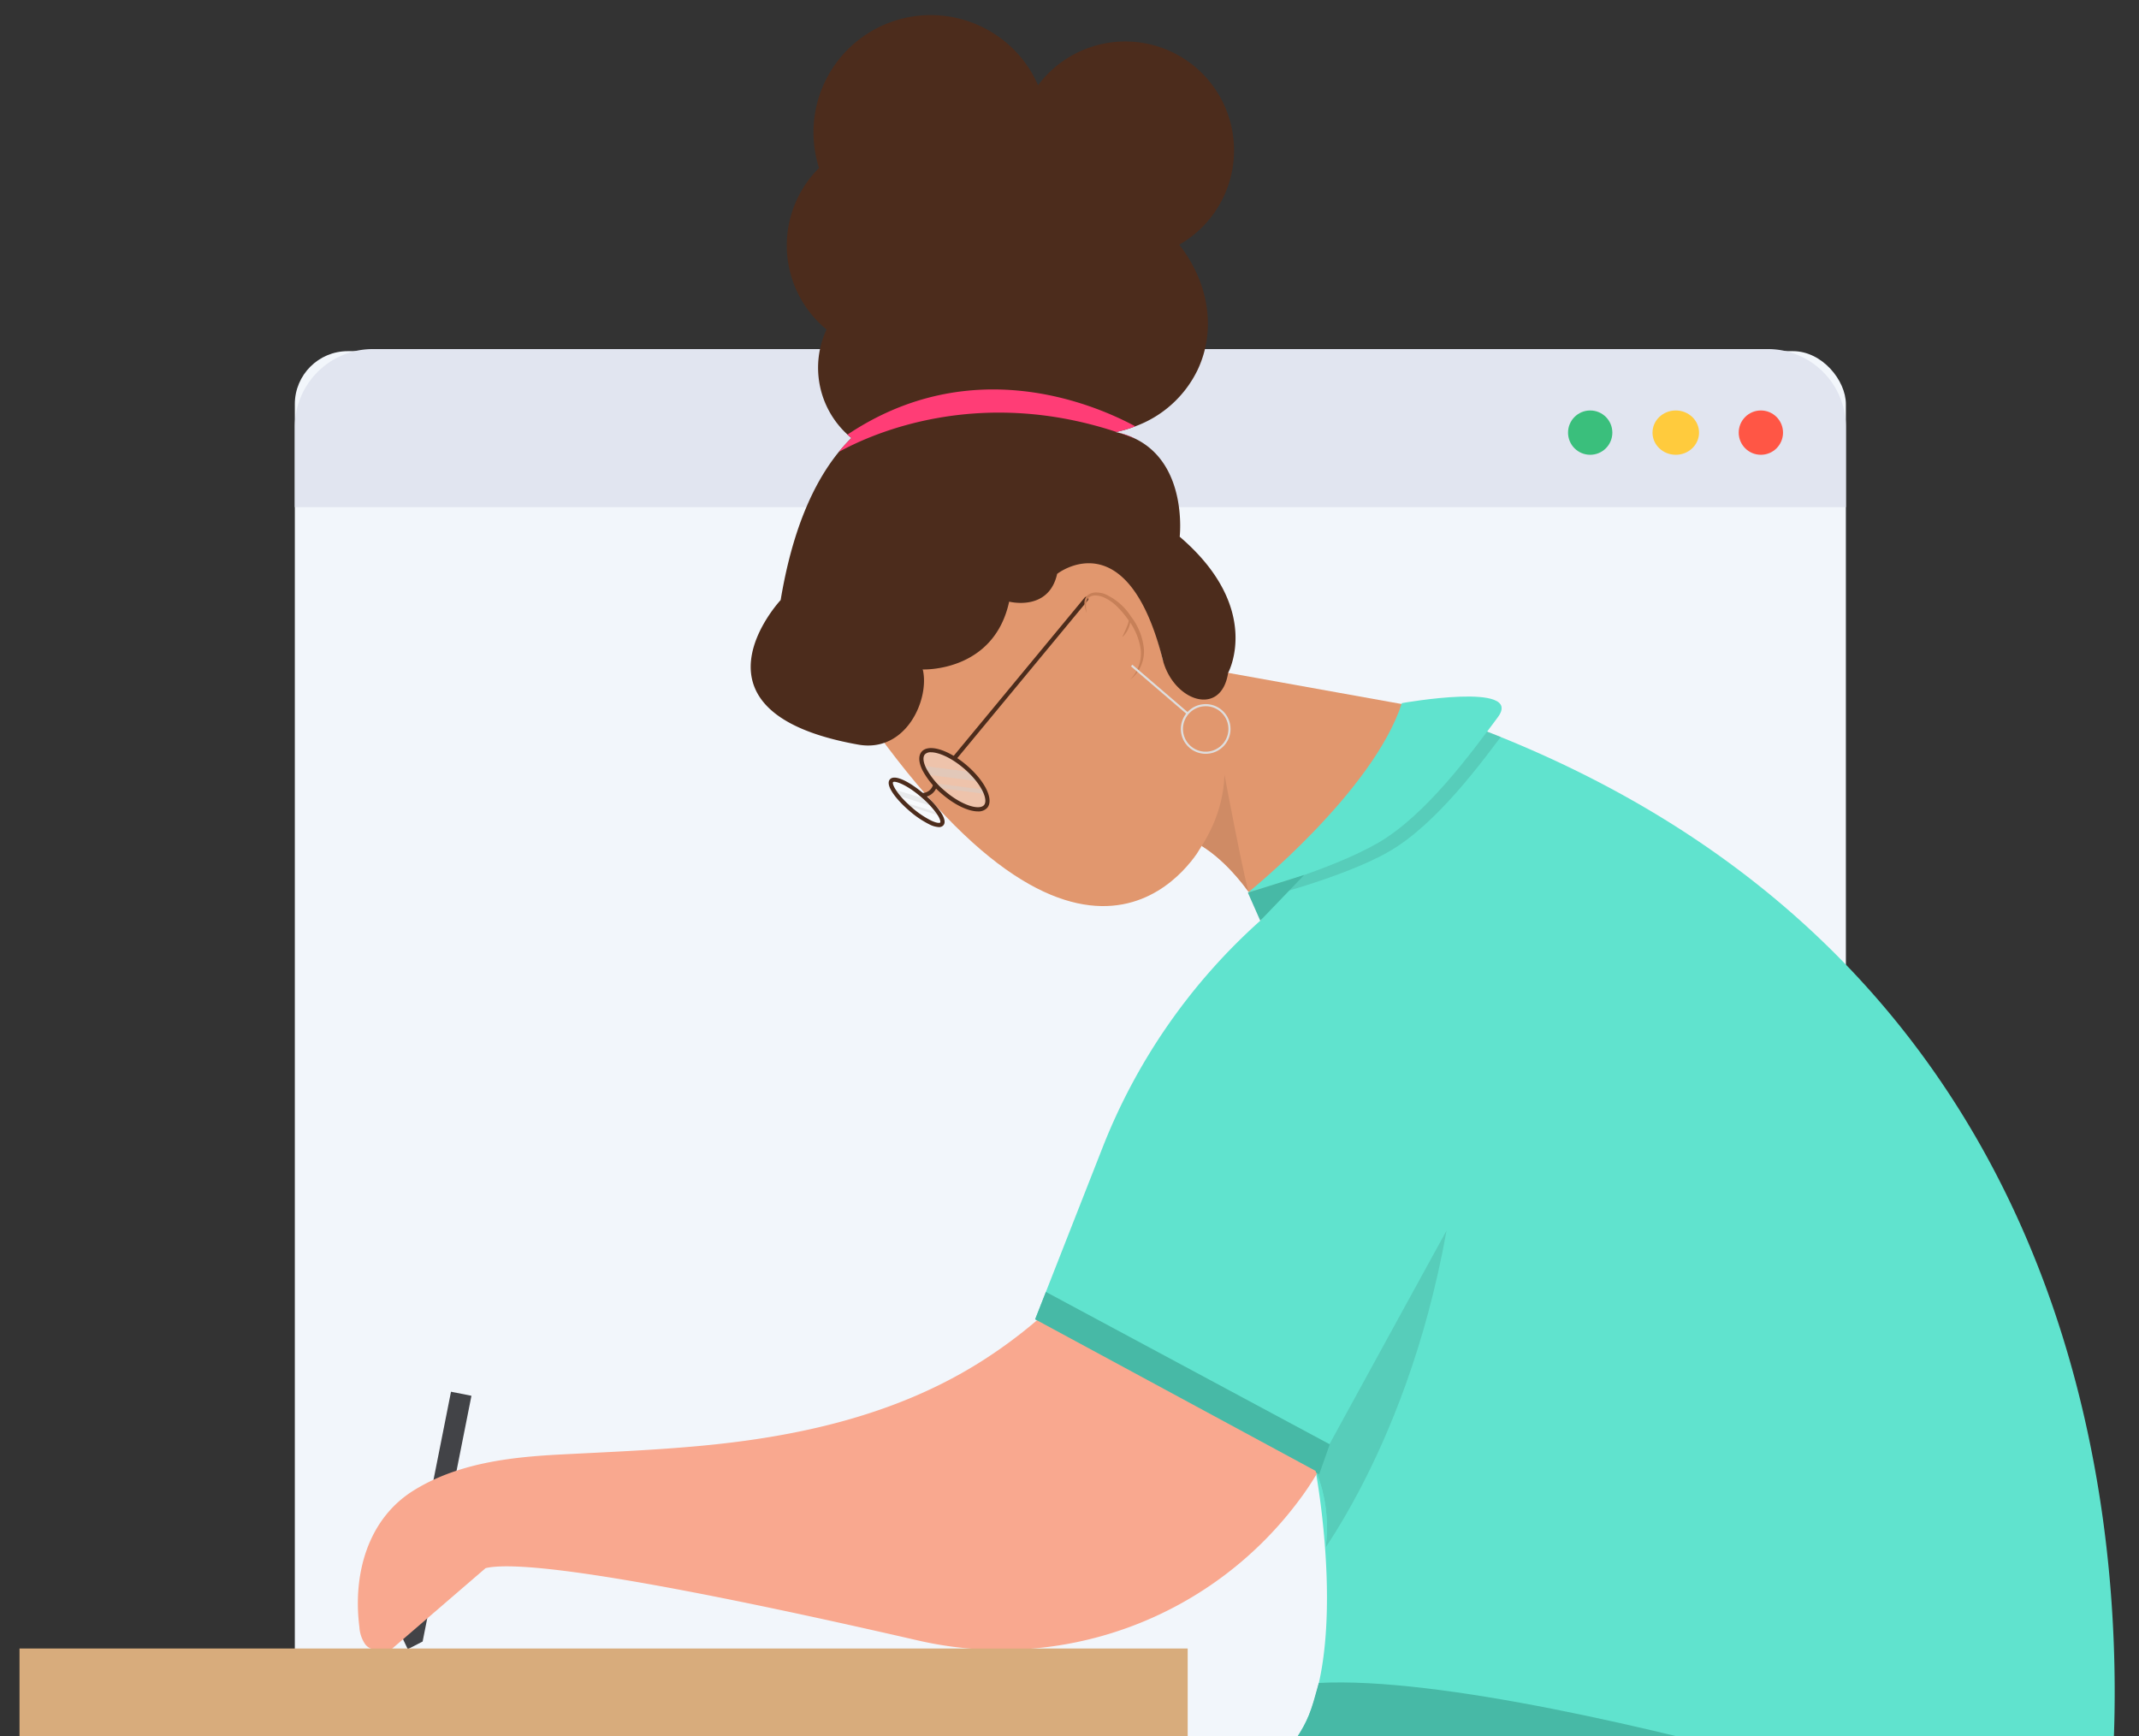
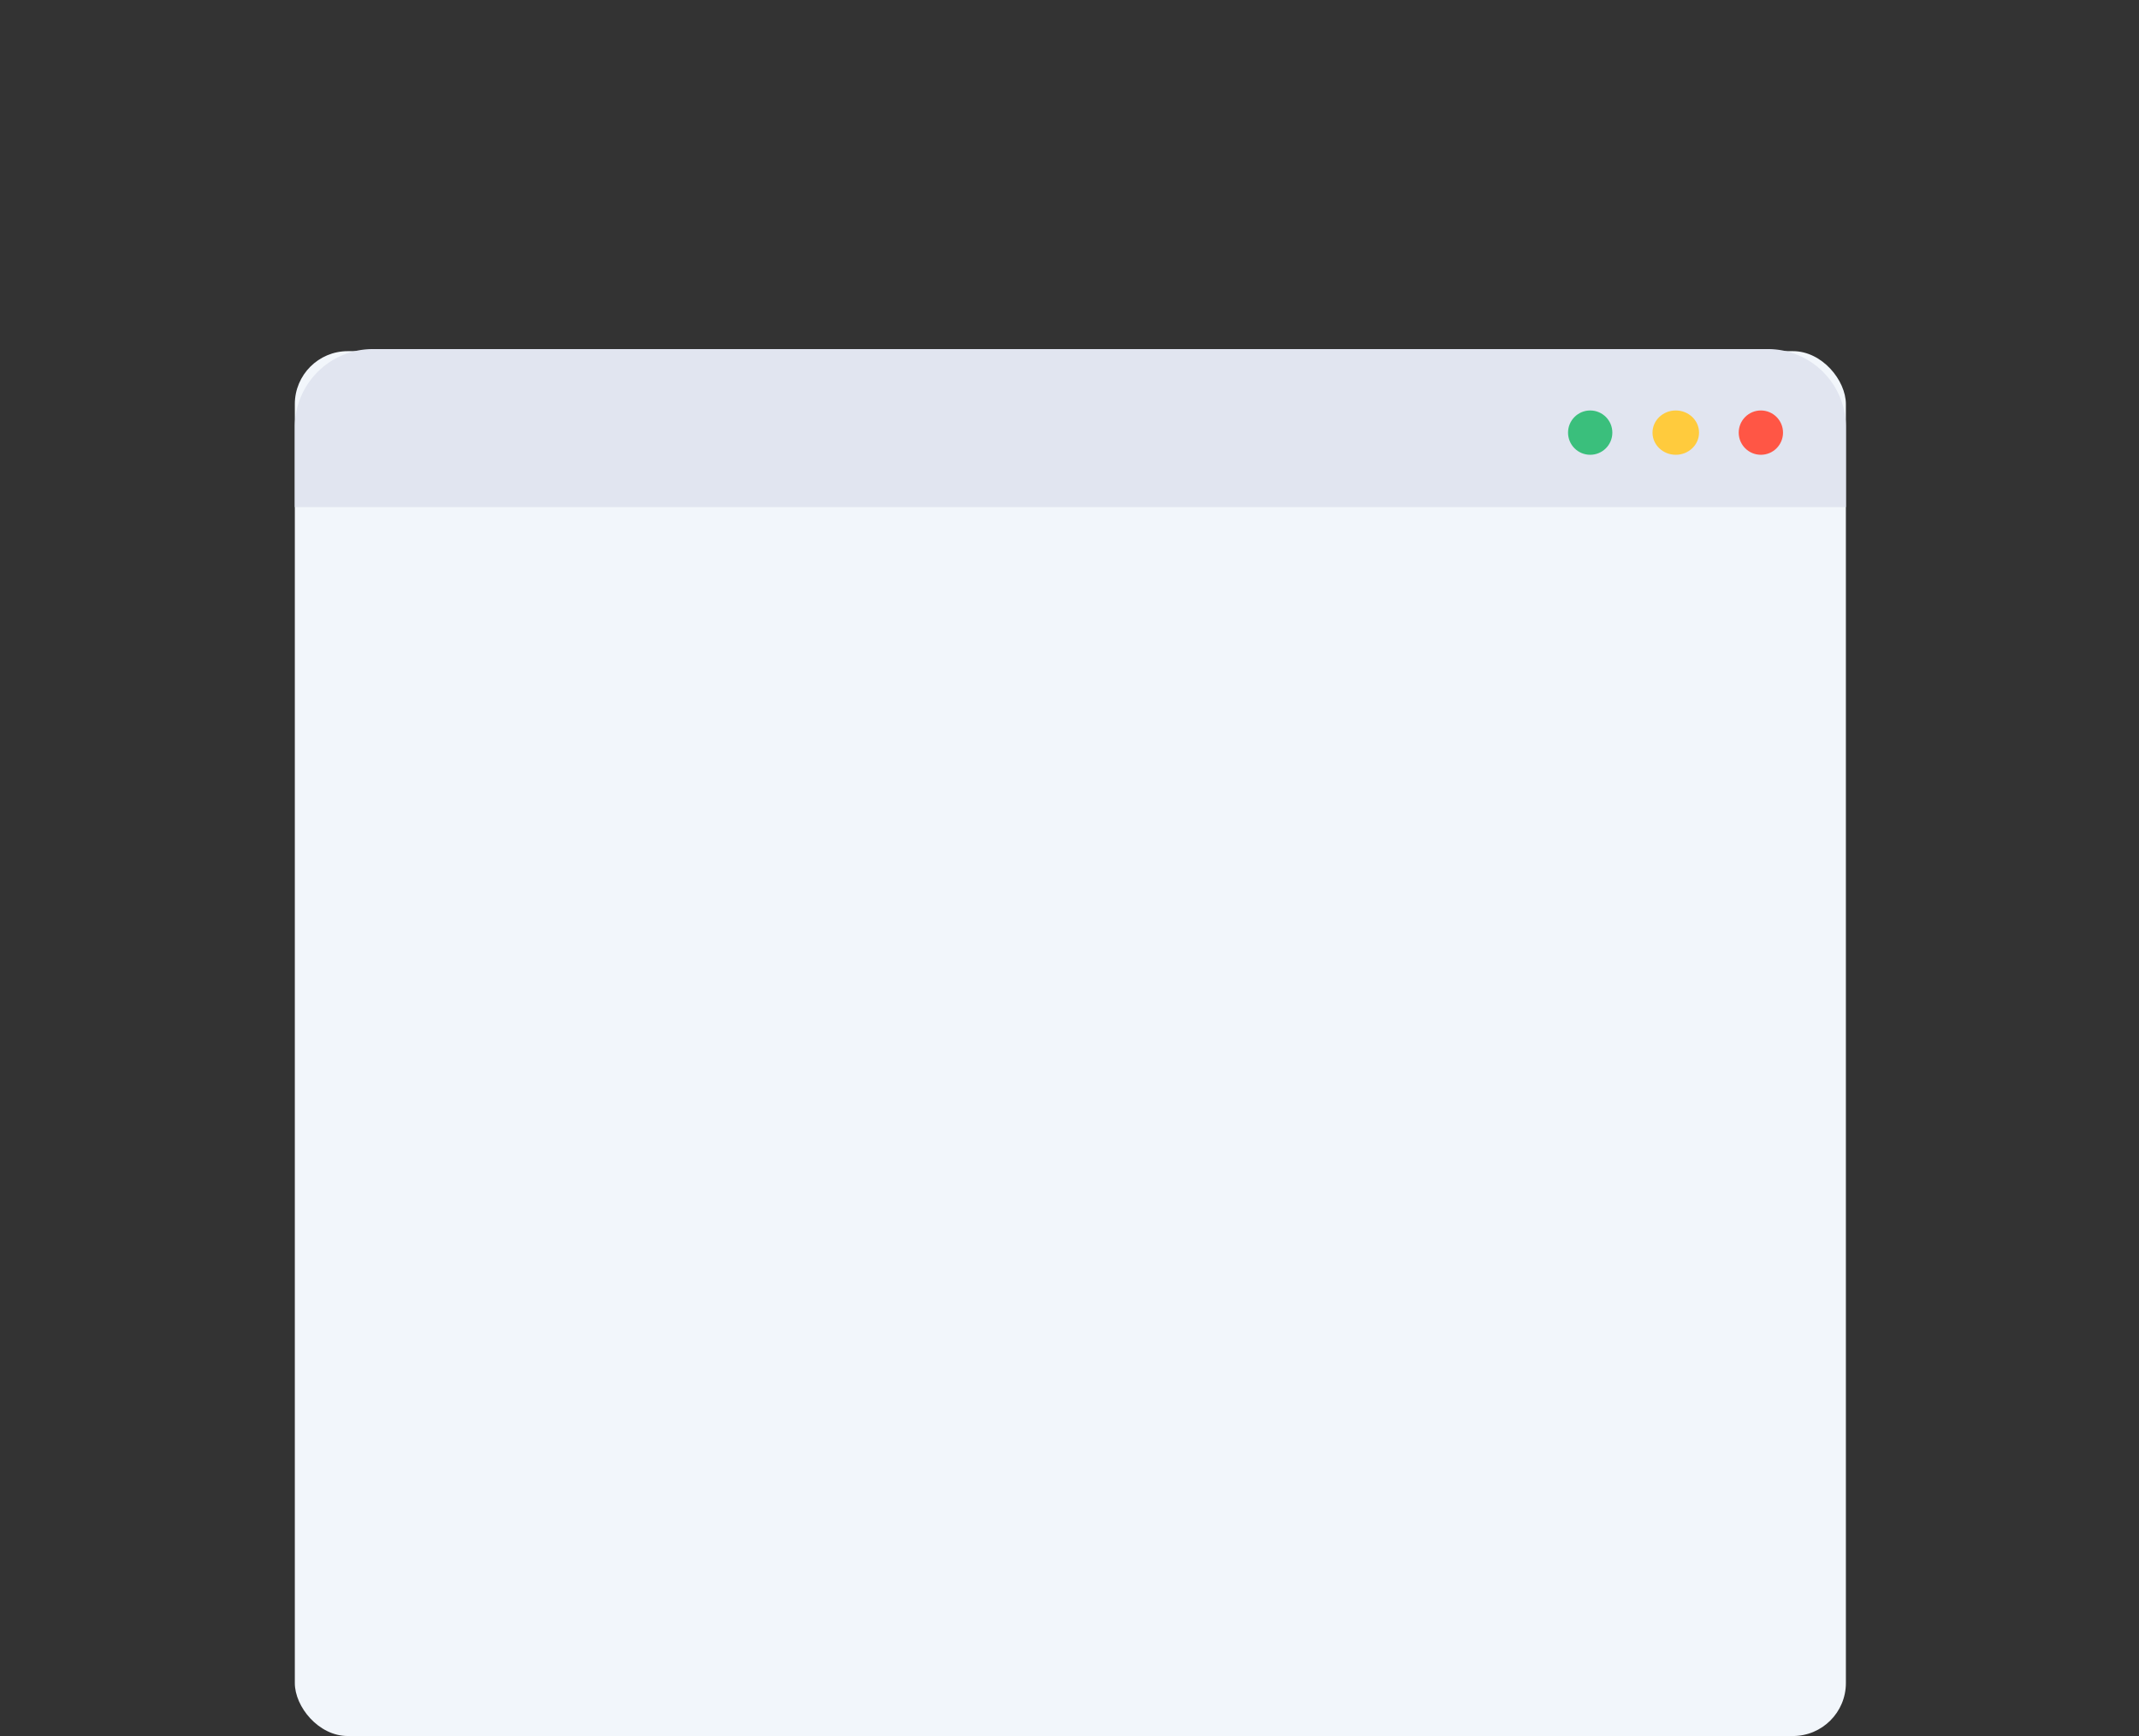
<svg xmlns="http://www.w3.org/2000/svg" width="484.5" height="393.225" viewBox="0 0 484.5 393.225">
  <rect x="0" y="0" width="484.5" height="393.225" fill="#333333" stroke="none" />
  <defs>
    <clipPath id="clip-path">
-       <rect id="Rectangle_11137" data-name="Rectangle 11137" width="484.5" height="393.225" fill="#fff" stroke="#707070" stroke-width="1" />
-     </clipPath>
+       </clipPath>
    <clipPath id="clip-path-2">
      <path id="Path_62051" data-name="Path 62051" d="M2062.568-1639.88s-.339,129.3-144.858,82.684c0,0,27.972,78.587,41.292,156.507l-41.292,16.65s-158.506-181.814-122.541-245.75C1829.887-1691.508,2001.635-1660.628,2062.568-1639.88Z" transform="translate(-1789.86 1666.228)" fill="none" />
    </clipPath>
    <clipPath id="clip-path-4">
      <path id="Path_62055" data-name="Path 62055" d="M2021.982-1819.443s-29.652,25.6-31.364,55.8c0,0-7.162-17.367-18.723-24.531,0,0-23.115,43.9-73.691-25.8,0,0,50.929-78.177,64.968-16.033Z" transform="translate(-1898.203 1854.007)" fill="none" />
    </clipPath>
    <clipPath id="clip-path-5">
      <path id="Path_62056" data-name="Path 62056" d="M1926.008-1479.632l13.985,33.966-83.914,31.3s-12-14.652,9.982-23.309,17.989-18.648,18.656-25.307Z" transform="translate(-1852.809 1479.632)" fill="none" />
    </clipPath>
    <clipPath id="clip-path-6">
      <path id="Path_62057" data-name="Path 62057" d="M2032.612-1469.336l1.292,36.709-89.562.144s-6.152-17.912,17.47-18.379,27.889-12.464,30.831-18.474Z" transform="translate(-1943.62 1469.336)" fill="none" />
    </clipPath>
    <clipPath id="clip-path-7">
      <ellipse id="Ellipse_5885" data-name="Ellipse 5885" cx="9.299" cy="3.815" rx="9.299" ry="3.815" transform="translate(14.124 17.894) rotate(-139.413)" fill="none" />
    </clipPath>
    <clipPath id="clip-path-8">
      <ellipse id="Ellipse_5887" data-name="Ellipse 5887" cx="7.507" cy="2.054" rx="7.507" ry="2.054" transform="translate(11.402 12.887) rotate(-139.413)" fill="none" />
    </clipPath>
    <clipPath id="clip-path-9">
      <path id="Path_62072" data-name="Path 62072" d="M2030.089-1593.077s34.675-173.7-153.477-236.372l-37.544,47.838h0a135.064,135.064,0,0,0-35.745,51.443l-15.251,38.845,63.533,34.339s8.153,16.352-4.566,33.966c0,0,40.3,5.765,101.832,23.589C2000.2-1584.507,2030.089-1593.077,2030.089-1593.077Z" transform="translate(-1788.071 1829.448)" fill="none" />
    </clipPath>
  </defs>
  <g id="Group_56029" data-name="Group 56029" transform="translate(0)">
    <g id="Group_55819" data-name="Group 55819" transform="translate(66.779 79.071)">
      <g id="Group_55578" data-name="Group 55578" transform="translate(0 0)">
        <g id="Browser">
          <g id="Background" transform="translate(0 0.468)">
            <rect id="Rectangle" width="351.329" height="313.686" rx="12" transform="translate(0 0)" fill="#f2f6fb" />
          </g>
          <path id="Top-bar" d="M351.328,17.9A17.656,17.656,0,0,0,333.92,0H17.407A17.657,17.657,0,0,0,0,17.9V35.8H351.328Z" transform="translate(0 0)" fill="#e1e5f0" />
          <ellipse id="Burron" cx="5.018" cy="5.019" rx="5.018" ry="5.019" transform="translate(327.053 13.904)" fill="#ff5645" />
          <ellipse id="Burron-2" data-name="Burron" cx="5.269" cy="5.019" rx="5.269" ry="5.019" transform="translate(307.528 13.904)" fill="#ffcb3d" />
          <ellipse id="Burron-3" data-name="Burron" cx="5.018" cy="5.019" rx="5.018" ry="5.019" transform="translate(288.394 13.904)" fill="#3abf7c" />
        </g>
      </g>
    </g>
    <g id="Mask_Group_61" data-name="Mask Group 61" transform="translate(0 0)" clip-path="url(#clip-path)">
      <g id="Group_55528" data-name="Group 55528" transform="translate(4.42 3.416)">
        <g id="Group_55469" data-name="Group 55469" transform="translate(86.682 311.825)">
          <path id="Path_62035" data-name="Path 62035" d="M2049.626-1665.2l1.26,2.653,3.368-1.734,11.056-55.659-4.63-.918Z" transform="translate(-2049.626 1720.86)" fill="#424347" />
        </g>
        <g id="Group_55475" data-name="Group 55475" transform="translate(334.856 489.595)">
          <g id="Group_55470" data-name="Group 55470" transform="translate(70.925 11.261)">
            <path id="Path_62036" data-name="Path 62036" d="M1831.727-1368.23h0a4.622,4.622,0,0,0,4.419-4.651l7.142-210.137a4.657,4.657,0,0,0-4.418-5.009h-14.285a4.659,4.659,0,0,0-4.419,5.009l7.143,210.137A4.621,4.621,0,0,0,1831.727-1368.23Z" transform="translate(-1820.162 1588.027)" fill="#b99567" />
          </g>
          <g id="Group_55471" data-name="Group 55471" transform="translate(120.662 20.866)">
            <path id="Path_62037" data-name="Path 62037" d="M1812.4-1371.61h0a3.076,3.076,0,0,0,3.048-3.485l-27.322-203.516a3.076,3.076,0,0,0-3.048-2.667h-13.641a3.077,3.077,0,0,0-2.99,3.8l40.962,203.515A3.076,3.076,0,0,0,1812.4-1371.61Z" transform="translate(-1768.356 1581.277)" fill="#d8ac7c" />
          </g>
          <g id="Group_55472" data-name="Group 55472" transform="translate(9.205 121.941)">
            <rect id="Rectangle_11095" data-name="Rectangle 11095" width="147.561" height="6.773" rx="2.38" fill="#d8ac7c" />
          </g>
          <g id="Group_55473" data-name="Group 55473" transform="translate(0 20.866)">
            <path id="Path_62038" data-name="Path 62038" d="M1855.7-1371.61h0a3.076,3.076,0,0,1-3.047-3.485l27.322-203.516a3.074,3.074,0,0,1,3.048-2.667h14.386a3.075,3.075,0,0,1,2.99,3.8l-41.707,203.515A3.077,3.077,0,0,1,1855.7-1371.61Z" transform="translate(-1852.622 1581.277)" fill="#d8ac7c" />
          </g>
          <g id="Group_55474" data-name="Group 55474" transform="translate(8.865)">
            <path id="Path_62039" data-name="Path 62039" d="M1777.33-1565.062c4.273-17.369,37.027-30.878,76.806-30.878s65.063,13.508,69.335,30.878Z" transform="translate(-1777.33 1595.94)" fill="#424347" />
          </g>
        </g>
        <g id="Group_55476" data-name="Group 55476" transform="translate(190.498 394.101)">
          <path id="Path_62040" data-name="Path 62040" d="M2020.688-1600.792s-37.953,168.787-56.6,213.409h-39.958s-63.835-245.139,28.688-270.751S2020.688-1600.792,2020.688-1600.792Z" transform="translate(-1902.669 1663.044)" fill="#ff3675" />
        </g>
        <g id="Group_55477" data-name="Group 55477" transform="translate(199.324 389.571)">
          <path id="Path_62041" data-name="Path 62041" d="M2062.568-1639.88s-.339,129.3-144.858,82.684c0,0,27.972,78.587,41.292,156.507l-41.292,16.65s-158.506-181.814-122.541-245.75C1829.887-1691.508,2001.635-1660.628,2062.568-1639.88Z" transform="translate(-1789.86 1666.228)" fill="#ff3d76" />
        </g>
        <g id="Group_55478" data-name="Group 55478" transform="translate(194.072 122.347)">
          <path id="Path_62042" data-name="Path 62042" d="M2021.982-1819.443s-16.849,30.191-31.364,55.8c0,0-7.162-17.367-18.723-24.531,0,0-23.115,43.9-73.691-25.8,0,0,50.929-78.177,64.968-16.033Z" transform="translate(-1898.203 1854.007)" fill="#e1976e" />
        </g>
        <g id="Group_55479" data-name="Group 55479" transform="translate(165.62 0)">
-           <path id="Path_62043" data-name="Path 62043" d="M1952.336-1774.741c10.952,1.966,16.255-10.39,14.646-17.022,0,0,16.088.694,19.57-15.358,0,0,8.948,2.337,10.87-6.288,0,0,15.957-12.582,24.006,19.773,2.575,9.16,13.159,12.67,14.723,2.642,0,0,8-14.586-10.973-30.834,0,0,1.9-16.352-10.055-22.194a.06.06,0,0,0-.063-.028,17.766,17.766,0,0,0-3.6-1.3c-.248-.061-.49-.118-.745-.172l.14-.031a29.286,29.286,0,0,0,4.269-1.284,25.334,25.334,0,0,0,14.115-12.777c4.365-9.234,2.383-20.024-4.172-28.355a24.553,24.553,0,0,0,10.069-10.874,24.651,24.651,0,0,0-11.767-32.8,24.646,24.646,0,0,0-30.268,7.548,26.43,26.43,0,0,0-12.975-13.339,26.556,26.556,0,0,0-35.356,12.681,26.464,26.464,0,0,0-1.278,19.41,24.479,24.479,0,0,0-4.95,7.011,24.652,24.652,0,0,0,6.642,29.565,20.555,20.555,0,0,0,4.75,23.807c.284.269.582.523.892.778a39.245,39.245,0,0,0-2.865,3.153c-5.811,7.152-10.553,17.851-13.167,33.551C1934.792-1807.474,1911.078-1782.114,1952.336-1774.741Z" transform="translate(-1928.01 1939.981)" fill="#4c2c1c" />
-         </g>
+           </g>
        <g id="Group_55480" data-name="Group 55480" transform="translate(249.069 94.63)">
          <path id="Path_62044" data-name="Path 62044" d="M1947.608-1872.183a17.842,17.842,0,0,0-3.6-1.3Q1945.8-1872.891,1947.608-1872.183Z" transform="translate(-1944.007 1873.484)" fill="#ff3d76" />
        </g>
        <g id="Group_55481" data-name="Group 55481" transform="translate(185.569 84.798)">
          <path id="Path_62045" data-name="Path 62045" d="M1943.962-1866.236c7.5-4.134,31.466-14.908,62.893-4.529a28.9,28.9,0,0,0,4.27-1.283c-9.755-5.24-37.357-16.754-65.192,1.881.284.269.583.523.892.779A38.946,38.946,0,0,0,1943.962-1866.236Z" transform="translate(-1943.962 1880.394)" fill="#ff3d76" />
        </g>
        <g id="Group_55482" data-name="Group 55482" transform="translate(295.268 655.11)">
          <path id="Path_62046" data-name="Path 62046" d="M1926.008-1479.632l13.985,33.966-83.914,31.3s-12-14.652,9.982-23.309,17.989-18.648,18.656-25.307Z" transform="translate(-1852.809 1479.632)" fill="#565656" />
        </g>
        <g id="Group_55483" data-name="Group 55483" transform="translate(162.935 669.763)">
          <path id="Path_62047" data-name="Path 62047" d="M2032.612-1469.336l1.292,36.709-89.562.144s-6.152-17.912,17.47-18.379,27.889-12.464,30.831-18.474Z" transform="translate(-1943.62 1469.336)" fill="#565656" />
        </g>
        <g id="Group_55487" data-name="Group 55487" transform="translate(259.285 414.716)">
          <g id="Group_55484" data-name="Group 55484" transform="translate(143.531)">
            <path id="Path_62048" data-name="Path 62048" d="M1838.017-1643.622l.813-.019c-.066-2.978-.3-4.84-.311-4.916l-.809.1C1837.712-1648.436,1837.95-1646.553,1838.017-1643.622Z" transform="translate(-1837.711 1648.558)" fill="#ff86ab" />
          </g>
          <g id="Group_55485" data-name="Group 55485" transform="translate(0 8.166)">
            <path id="Path_62049" data-name="Path 62049" d="M1918.6-1407.841l.749-.323c-1.057-2.453-2.359-5.467-3.873-8.967l-.749.323C1916.237-1413.309,1917.539-1410.294,1918.6-1407.841Zm-5.166-11.952.748-.325c-1.191-2.746-2.49-5.743-3.888-8.956l-.748.325C1910.941-1425.535,1912.239-1422.54,1913.431-1419.793Zm-5.185-11.941.748-.324q-1.853-4.26-3.9-8.952l-.747.328Q1906.391-1436,1908.246-1431.734Zm-5.2-11.93.747-.326q-1.891-4.324-3.914-8.945l-.747.327Q1901.153-1448,1903.046-1443.664Zm-5.219-11.922.747-.328q-1.914-4.362-3.926-8.938l-.745.329Q1895.911-1459.955,1897.827-1455.586Zm-5.235-11.916.744-.328q-1.931-4.388-3.939-8.931l-.746.329Q1890.656-1471.893,1892.591-1467.5Zm-5.255-11.9.746-.331q-1.951-4.407-3.954-8.923l-.744.329Q1885.385-1483.817,1887.336-1479.406Zm-5.274-11.9.744-.331q-1.965-4.424-3.97-8.919l-.744.333Q1880.1-1495.729,1882.062-1491.3Zm-5.3-11.887.745-.332q-1.981-4.434-3.988-8.909l-.744.333Q1874.784-1507.625,1876.766-1503.188Zm-5.318-11.876.744-.334q-2-4.447-4.01-8.907l-.743.335Q1869.449-1519.514,1871.448-1515.064Zm-5.352-11.875.743-.334q-2.011-4.451-4.026-8.887l-.742.337Q1864.084-1531.393,1866.1-1526.94Zm-5.371-11.838.742-.338q-2.03-4.462-4.055-8.88l-.74.339Q1858.695-1543.242,1860.726-1538.778Zm-5.407-11.834.74-.34q-2.051-4.469-4.084-8.866l-.74.343Q1853.265-1555.085,1855.318-1550.612Zm-5.449-11.816.74-.343q-2.079-4.48-4.119-8.85l-.74.346Q1847.792-1566.912,1849.869-1562.429Zm-5.482-11.806.744-.335c-1.422-3.162-2.629-6.2-3.589-9.021l-.771.261C1841.74-1580.481,1842.954-1577.421,1844.387-1574.234Zm-4.605-12.208.782-.229a50.445,50.445,0,0,1-1.9-9.468l-.811.073A51.206,51.206,0,0,0,1839.781-1586.442Zm-1.254-12.9a19.877,19.877,0,0,1,2.112-9.211l-.721-.383a20.663,20.663,0,0,0-2.2,9.588Zm113.146-7.194c.364,0,.723-.006,1.077-.014l-.02-.815a49.445,49.445,0,0,1-8.2-.523q-.713-.1-1.443-.213l-.124.8q.733.114,1.451.215A51.49,51.49,0,0,0,1951.674-1606.54Zm4.351-.234a29.612,29.612,0,0,0,9.475-2.6l-.351-.736a28.787,28.787,0,0,1-9.215,2.523Zm-16.274-1.041.135-.8c-2.744-.461-5.88-1.036-9.587-1.761l-.156.8C1933.857-1608.855,1937-1608.278,1939.751-1607.815Zm-12.8-2.4.159-.8q-3.547-.71-7.235-1.463l-2.328-.474-.163.8,2.327.473Q1923.393-1610.924,1926.95-1610.21Zm41.427-.768a25.579,25.579,0,0,0,7.041-6.868l-.668-.467a24.757,24.757,0,0,1-6.815,6.653Zm-125.976-.2a18.906,18.906,0,0,1,7.786-5.328l-.3-.759a19.693,19.693,0,0,0-8.116,5.564Zm71.8-1.618.161-.8c-3.763-.757-6.806-1.355-9.579-1.881l-.151.8C1907.4-1614.148,1910.436-1613.55,1914.2-1612.792Zm-12.765-2.478.147-.8c-3.49-.639-6.639-1.177-9.628-1.642l-.125.805C1894.807-1616.444,1897.951-1615.907,1901.433-1615.269Zm-12.818-2.119.115-.807c-3.449-.494-6.716-.887-9.707-1.168l-.075.812C1881.925-1618.272,1885.177-1617.881,1888.614-1617.389Zm-35.381-.112a48.342,48.342,0,0,1,9.54-1.476l-.05-.814a49.3,49.3,0,0,0-9.7,1.5Zm22.482-1.32.058-.812c-3.516-.252-6.769-.352-9.785-.29l.016.814C1869-1619.168,1872.224-1619.071,1875.715-1618.82Zm101.436-1.826a39.086,39.086,0,0,0,3.519-9.181l-.788-.2a38.387,38.387,0,0,1-3.445,8.99Zm4.22-12.384a62.3,62.3,0,0,0,.989-9.77l-.814-.02a61.633,61.633,0,0,1-.975,9.641Z" transform="translate(-1837.714 1642.82)" fill="#ff86ab" />
          </g>
          <g id="Group_55486" data-name="Group 55486" transform="translate(82.13 245.721)">
            <path id="Path_62050" data-name="Path 62050" d="M1881.692-1471.078l.748-.321s-.677-1.579-1.93-4.49l-.749.322C1881.014-1472.66,1881.692-1471.08,1881.692-1471.078Z" transform="translate(-1879.761 1475.889)" fill="#ff86ab" />
          </g>
        </g>
        <g id="Group_55490" data-name="Group 55490" transform="translate(199.324 389.571)">
          <g id="Group_55489" data-name="Group 55489" clip-path="url(#clip-path-2)">
            <g id="Group_55488" data-name="Group 55488" transform="translate(-30.208 12.464)">
-               <ellipse id="Ellipse_5884" data-name="Ellipse 5884" cx="27.415" cy="27.415" rx="27.415" ry="27.415" fill="#f12f6d" />
-             </g>
+               </g>
          </g>
        </g>
        <g id="Group_55493" data-name="Group 55493" transform="translate(199.324 389.571)">
          <g id="Group_55492" data-name="Group 55492" clip-path="url(#clip-path-2)">
            <g id="Group_55491" data-name="Group 55491" transform="translate(208.508 60.067)">
              <path id="Path_62052" data-name="Path 62052" d="M1852.259-1624.018H1825.7s-10.423,22.917-31.588,34.017c0,0,6.2,8.7,29.7,8.495C1823.817-1581.506,1841.211-1583.073,1852.259-1624.018Z" transform="translate(-1794.117 1624.018)" fill="#f12f6d" />
            </g>
          </g>
        </g>
        <g id="Group_55496" data-name="Group 55496" transform="translate(194.072 122.347)">
          <g id="Group_55495" data-name="Group 55495" transform="translate(0)" clip-path="url(#clip-path-4)">
            <g id="Group_55494" data-name="Group 55494" transform="translate(63.004 49.676)">
              <path id="Path_62054" data-name="Path 62054" d="M1925.6-1791.27s15.439-10.826,15.848-27.829c0,0,4.84,25.927,5.929,28.008C1947.965-1789.966,1925.6-1791.27,1925.6-1791.27Z" transform="translate(-1925.6 1819.099)" fill="#cf8b65" />
            </g>
          </g>
        </g>
        <g id="Group_55499" data-name="Group 55499" transform="translate(295.268 655.11)">
          <g id="Group_55498" data-name="Group 55498" clip-path="url(#clip-path-5)">
            <g id="Group_55497" data-name="Group 55497" transform="translate(-2.419 27.766)">
              <rect id="Rectangle_11096" data-name="Rectangle 11096" width="96.264" height="5.846" transform="translate(91.938 5.456) rotate(158.947)" fill="#4c4c4c" />
            </g>
          </g>
        </g>
        <g id="Group_55502" data-name="Group 55502" transform="translate(162.935 669.763)">
          <g id="Group_55501" data-name="Group 55501" transform="translate(0)" clip-path="url(#clip-path-6)">
            <g id="Group_55500" data-name="Group 55500" transform="translate(-2.99 31.008)">
              <rect id="Rectangle_11097" data-name="Rectangle 11097" width="96.264" height="5.846" fill="#4c4c4c" />
            </g>
          </g>
        </g>
        <g id="Group_55503" data-name="Group 55503" transform="translate(249.781 135.945)">
          <path id="Path_62058" data-name="Path 62058" d="M1944.744-1839.481a6.24,6.24,0,0,0,1.513-2.262,4.533,4.533,0,0,0,.318-1.354,2.433,2.433,0,0,0-.267-1.354,4.207,4.207,0,0,1-.1,1.3,7.546,7.546,0,0,1-.393,1.232C1945.5-1841.1,1945.1-1840.318,1944.744-1839.481Z" transform="translate(-1944.744 1844.451)" fill="#c78058" />
        </g>
        <g id="Group_55507" data-name="Group 55507" transform="translate(202.227 164.256)" opacity="0.38" style="mix-blend-mode: screen;isolation: isolate">
          <g id="Group_55506" data-name="Group 55506" transform="translate(0 0)" clip-path="url(#clip-path-7)">
            <g id="Group_55504" data-name="Group 55504" transform="translate(0.748 5.696)">
              <path id="Path_62059" data-name="Path 62059" d="M1983.434-1816.561l.863-1.771-17.2-2.222-.863,1.769Z" transform="translate(-1966.236 1820.553)" fill="#aeaeae" />
            </g>
            <g id="Group_55505" data-name="Group 55505" transform="translate(2.414 9.466)">
              <path id="Path_62060" data-name="Path 62060" d="M1982.566-1814.8l.431-.885-17.2-2.223-.432.885Z" transform="translate(-1965.368 1817.905)" fill="#aeaeae" />
            </g>
          </g>
        </g>
        <g id="Group_55508" data-name="Group 55508" transform="translate(202.227 164.256)" opacity="0.42">
          <ellipse id="Ellipse_5886" data-name="Ellipse 5886" cx="9.299" cy="3.815" rx="9.299" ry="3.815" transform="translate(14.124 17.894) rotate(-139.413)" fill="#fff" />
        </g>
        <g id="Group_55509" data-name="Group 55509" transform="translate(203.807 166.033)">
          <path id="Path_62061" data-name="Path 62061" d="M1980.431-1808.966a2.667,2.667,0,0,0,2.116-.811c1.565-1.827-.47-6.053-4.633-9.621s-8.652-4.928-10.216-3.1c-.8.931-.709,2.474.249,4.348a18.375,18.375,0,0,0,4.381,5.271C1975.241-1810.384,1978.313-1808.966,1980.431-1808.966Zm-10.621-13.394c1.729,0,4.592,1.211,7.482,3.688,3.949,3.382,5.555,7.075,4.528,8.274s-4.921.177-8.87-3.207h0a17.443,17.443,0,0,1-4.152-4.98c-.76-1.485-.9-2.684-.376-3.294A1.771,1.771,0,0,1,1969.81-1822.36Z" transform="translate(-1967.158 1823.308)" fill="#4c2c1c" />
        </g>
        <g id="Group_55510" data-name="Group 55510" transform="translate(204.146 174.026)">
-           <path id="Path_62062" data-name="Path 62062" d="M1975.933-1814.57h.012a3.429,3.429,0,0,0,3.067-2.161c.042-.078.07-.143.1-.181a.472.472,0,0,0-.056-.668.485.485,0,0,0-.678.058,1.769,1.769,0,0,0-.213.357,2.511,2.511,0,0,1-2.243,1.64.478.478,0,0,0-.463.491A.477.477,0,0,0,1975.933-1814.57Z" transform="translate(-1975.457 1817.692)" fill="#4c2c1c" />
-         </g>
+           </g>
        <g id="Group_55511" data-name="Group 55511" transform="translate(211.365 131.757)">
          <path id="Path_62063" data-name="Path 62063" d="M1951.9-1810.431a.483.483,0,0,0,.368-.173l29.794-36.01a.476.476,0,0,0-.064-.672.477.477,0,0,0-.672.063l-29.793,36.009a.476.476,0,0,0,.062.672A.485.485,0,0,0,1951.9-1810.431Z" transform="translate(-1951.422 1847.395)" fill="#4c2c1c" />
        </g>
        <g id="Group_55515" data-name="Group 55515" transform="translate(196.169 171.882)" opacity="0.38" style="mix-blend-mode: multiply;isolation: isolate">
          <g id="Group_55514" data-name="Group 55514" transform="translate(0 0)" clip-path="url(#clip-path-8)">
            <g id="Group_55512" data-name="Group 55512" transform="translate(0.74 3.269)">
              <path id="Path_62064" data-name="Path 62064" d="M1986.568-1812.126l.363-1.039-12.221-3.735-.363,1.04Z" transform="translate(-1974.347 1816.9)" fill="#aeaeae" />
            </g>
            <g id="Group_55513" data-name="Group 55513" transform="translate(2.279 5.892)">
              <path id="Path_62065" data-name="Path 62065" d="M1985.614-1810.8l.182-.52-12.221-3.735-.182.521Z" transform="translate(-1973.393 1815.058)" fill="#aeaeae" />
            </g>
          </g>
        </g>
        <g id="Group_55516" data-name="Group 55516" transform="translate(196.169 171.882)" opacity="0.42">
          <ellipse id="Ellipse_5888" data-name="Ellipse 5888" cx="7.507" cy="2.054" rx="7.507" ry="2.054" transform="translate(11.402 12.887) rotate(-139.413)" fill="#fff" />
        </g>
        <g id="Group_55517" data-name="Group 55517" transform="translate(196.872 172.723)">
          <path id="Path_62066" data-name="Path 62066" d="M1985.673-1807.4a1.289,1.289,0,0,0,1.035-.413c.523-.612.292-1.659-.693-3.111a21.55,21.55,0,0,0-3.726-4.007c-2.918-2.5-6.578-4.593-7.709-3.272s1.5,4.617,4.416,7.118a21.593,21.593,0,0,0,4.53,3.066A5.35,5.35,0,0,0,1985.673-1807.4Zm-10.075-10.265c.813,0,3.087.9,6.072,3.461a20.578,20.578,0,0,1,3.555,3.815c.877,1.295.839,1.86.756,1.956s-.636.218-2.047-.45a20.44,20.44,0,0,1-4.315-2.927c-3.522-3.018-4.619-5.413-4.313-5.771A.388.388,0,0,1,1975.6-1817.661Z" transform="translate(-1974.312 1818.608)" fill="#4c2c1c" />
        </g>
        <g id="Group_55518" data-name="Group 55518" transform="translate(241.224 130.783)">
          <path id="Path_62067" data-name="Path 62067" d="M1942.971-1843.443c.094-.019.053-.149.057-.217l-.026-.243-.057-.482a5.263,5.263,0,0,1-.029-.948,2.337,2.337,0,0,1,.623-1.585,2.409,2.409,0,0,1,1.607-.468,4.919,4.919,0,0,1,1.749.4,9.969,9.969,0,0,1,3.048,2.087,20.606,20.606,0,0,1,2.447,2.886,14.621,14.621,0,0,1,2.926,6.844,8.43,8.43,0,0,1-2.453,6.9,8.1,8.1,0,0,0,3.177-6.952,14.11,14.11,0,0,0-2.879-7.344,13.694,13.694,0,0,0-5.981-5.168,5.66,5.66,0,0,0-2.04-.344,2.915,2.915,0,0,0-1.982.751,2.461,2.461,0,0,0-.567,2,5.339,5.339,0,0,0,.177.979c.039.158.089.313.141.468l.072.23C1942.99-1843.584,1943.051-1843.472,1942.971-1843.443Z" transform="translate(-1942.579 1848.078)" fill="#c78058" />
        </g>
        <g id="Group_55519" data-name="Group 55519" transform="translate(263.053 156.074)">
          <path id="Path_62068" data-name="Path 62068" d="M1934.421-1819.057c.148,0,.293,0,.442-.016a5.588,5.588,0,0,0,3.837-1.948,5.586,5.586,0,0,0,1.337-4.092,5.584,5.584,0,0,0-1.948-3.839,5.578,5.578,0,0,0-4.091-1.337,5.592,5.592,0,0,0-3.841,1.949,5.631,5.631,0,0,0,.613,7.931h0A5.589,5.589,0,0,0,1934.421-1819.057Zm.017-10.772a5.107,5.107,0,0,1,3.341,1.239,5.11,5.11,0,0,1,1.783,3.514,5.111,5.111,0,0,1-1.223,3.743,5.112,5.112,0,0,1-3.513,1.785,5.115,5.115,0,0,1-3.745-1.222h0a5.154,5.154,0,0,1-.559-7.258,5.116,5.116,0,0,1,3.512-1.785C1934.168-1829.823,1934.3-1829.829,1934.438-1829.829Z" transform="translate(-1928.807 1830.306)" fill="#dedede" />
        </g>
        <g id="Group_55520" data-name="Group 55520" transform="translate(251.753 147.152)">
          <rect id="Rectangle_11098" data-name="Rectangle 11098" width="16.694" height="0.478" transform="matrix(-0.759, -0.651, 0.651, -0.759, 12.675, 11.227)" fill="#dedede" />
        </g>
        <g id="Path_59490" data-name="Path 59490" transform="translate(230.043 157.296)">
          <path id="Path_62069" data-name="Path 62069" d="M2030.089-1570.665s34.675-196.108-153.477-258.783l-37.544,47.838h0a135.064,135.064,0,0,0-35.745,51.443l-15.251,38.845,63.533,34.339s8.153,43.245-4.566,60.859c0,0,40.3,1.282,101.832,19.106C2000.2-1562.1,2030.089-1570.665,2030.089-1570.665Z" transform="translate(-1788.071 1829.448)" fill="#60e3ce" />
        </g>
        <g id="Path_59502" data-name="Path 59502" transform="translate(76.639 295.545)">
          <path id="Path_62070" data-name="Path 62070" d="M1922.58-1657.773c-2.087-.029-4.483.89-6.019-1.025a7.711,7.711,0,0,1-1.332-3.922c-1.513-11.8,1.8-24.452,12.335-30.969,9.969-6.166,21.826-7.531,33.248-8.118,10.722-.55,21.457-.987,32.148-2,21.787-2.068,43.461-6.906,62.269-18.547a109.853,109.853,0,0,0,13.586-9.944l63.541,34.4a65.061,65.061,0,0,1-4.527,6.782,84.1,84.1,0,0,1-86.462,31.344c-27.729-6.359-80.031-17.868-95.426-16.606a14.665,14.665,0,0,0-2.12.311" transform="translate(-1914.882 1732.301)" fill="#f9a88f" />
        </g>
        <g id="Group_54635" data-name="Group 54635" transform="translate(230.043 157.296)">
          <g id="Group_55522" data-name="Group 55522">
            <g id="Group_55521" data-name="Group 55521" clip-path="url(#clip-path-9)">
              <g id="Group_54634" data-name="Group 54634" transform="translate(49.08 -0.989)" opacity="0.1">
                <g id="Path_59531" data-name="Path 59531">
                  <path id="Path_62071" data-name="Path 62071" d="M1920.385-1828.646s27.786-4.964,21.743,3.191-16.3,22.175-27.1,28.43-31.145,11.193-31.145,11.193S1913.731-1808.505,1920.385-1828.646Z" transform="translate(-1883.884 1830.143)" />
                </g>
              </g>
            </g>
          </g>
        </g>
        <g id="Path_59533" data-name="Path 59533" transform="translate(278.218 154.358)">
          <path id="Path_62073" data-name="Path 62073" d="M1920.551-1830.022s27.79-4.953,21.73,3.2-16.3,22.177-27.092,28.434-29.537,11.306-29.537,11.306S1914.02-1809.889,1920.551-1830.022Z" transform="translate(-1885.653 1831.513)" fill="#60e3ce" />
        </g>
        <g id="Path_59534" data-name="Path 59534" transform="translate(278.239 194.77)">
          <path id="Path_62074" data-name="Path 62074" d="M1917.076-1799.1l2.8,6.348,9.955-10.364Z" transform="translate(-1917.076 1803.116)" fill="#47b9a6" />
        </g>
        <g id="Group_54637" data-name="Group 54637" transform="translate(230.043 157.296)">
          <g id="Group_55524" data-name="Group 55524">
            <g id="Group_55523" data-name="Group 55523" clip-path="url(#clip-path-9)">
              <g id="Group_54636" data-name="Group 54636" transform="translate(60.004 118.033)">
                <g id="Path_59535" data-name="Path 59535" transform="translate(0)" opacity="0.1">
                  <path id="Path_62075" data-name="Path 62075" d="M1927.606-1746.506s-16.574,30.172-30.219,55.149l-2.967,24.519S1918.17-1693.943,1927.606-1746.506Z" transform="translate(-1894.42 1746.506)" />
                </g>
              </g>
            </g>
          </g>
        </g>
        <g id="Group_55525" data-name="Group 55525" transform="translate(289.011 377.669)">
          <path id="Path_62077" data-name="Path 62077" d="M1788.595-1661.639c3.007-4.556,3.421-6.109,5.284-12.834,27.292-1.432,77.447,10.594,110.63,19.726,26.323,7.245,55.717,6.586,68.906,2.824-.741,9.935-1.769,15.742-1.769,15.742s-29.892,8.569-81.222-6.352C1828.891-1660.358,1788.595-1661.639,1788.595-1661.639Z" transform="translate(-1788.595 1674.591)" fill="#47b9a6" />
        </g>
        <g id="Group_55526" data-name="Group 55526" transform="translate(230.044 289.213)">
          <path id="Path_62078" data-name="Path 62078" d="M1915.448-1736.75l64.3,34.521-2.4,6.79-.733-.393c-.043-.238-.067-.37-.067-.37l-63.533-34.34Z" transform="translate(-1913.01 1736.75)" fill="#47b9a6" />
        </g>
        <g id="Group_55527" data-name="Group 55527" transform="translate(0 369.985)">
          <rect id="Rectangle_11099" data-name="Rectangle 11099" width="264.598" height="21.104" fill="#d8ac7c" />
        </g>
      </g>
    </g>
  </g>
</svg>